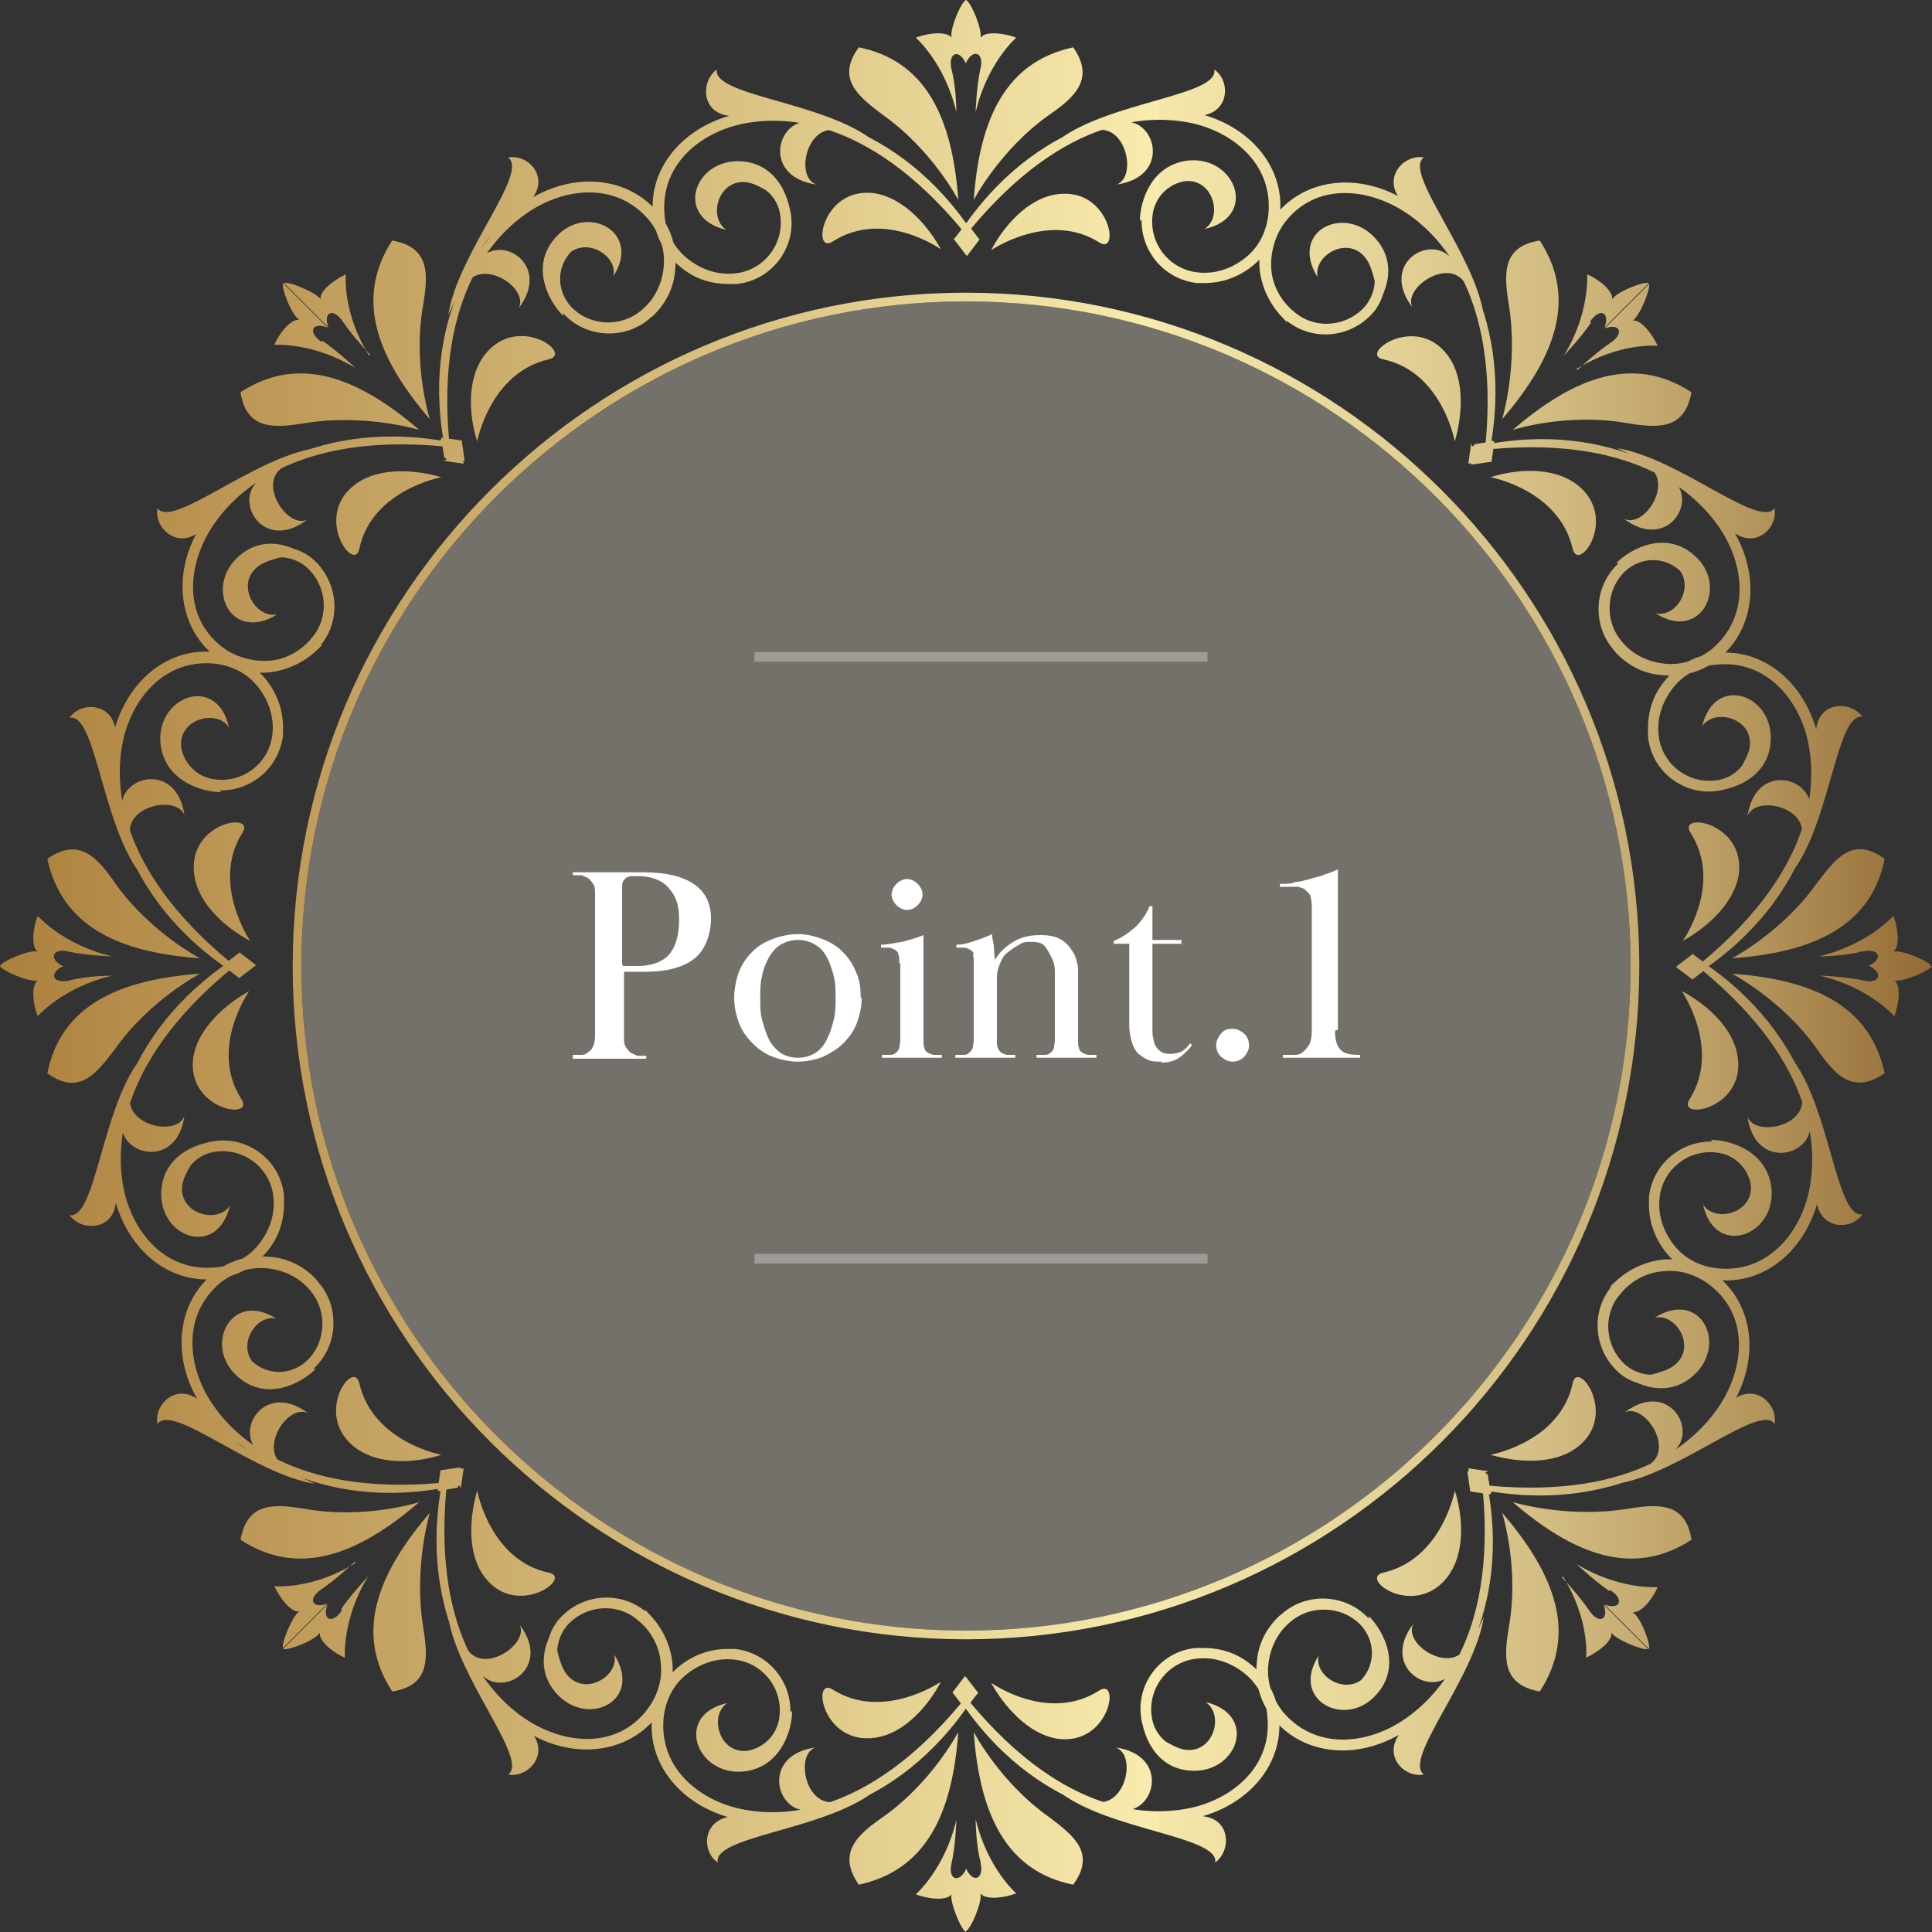
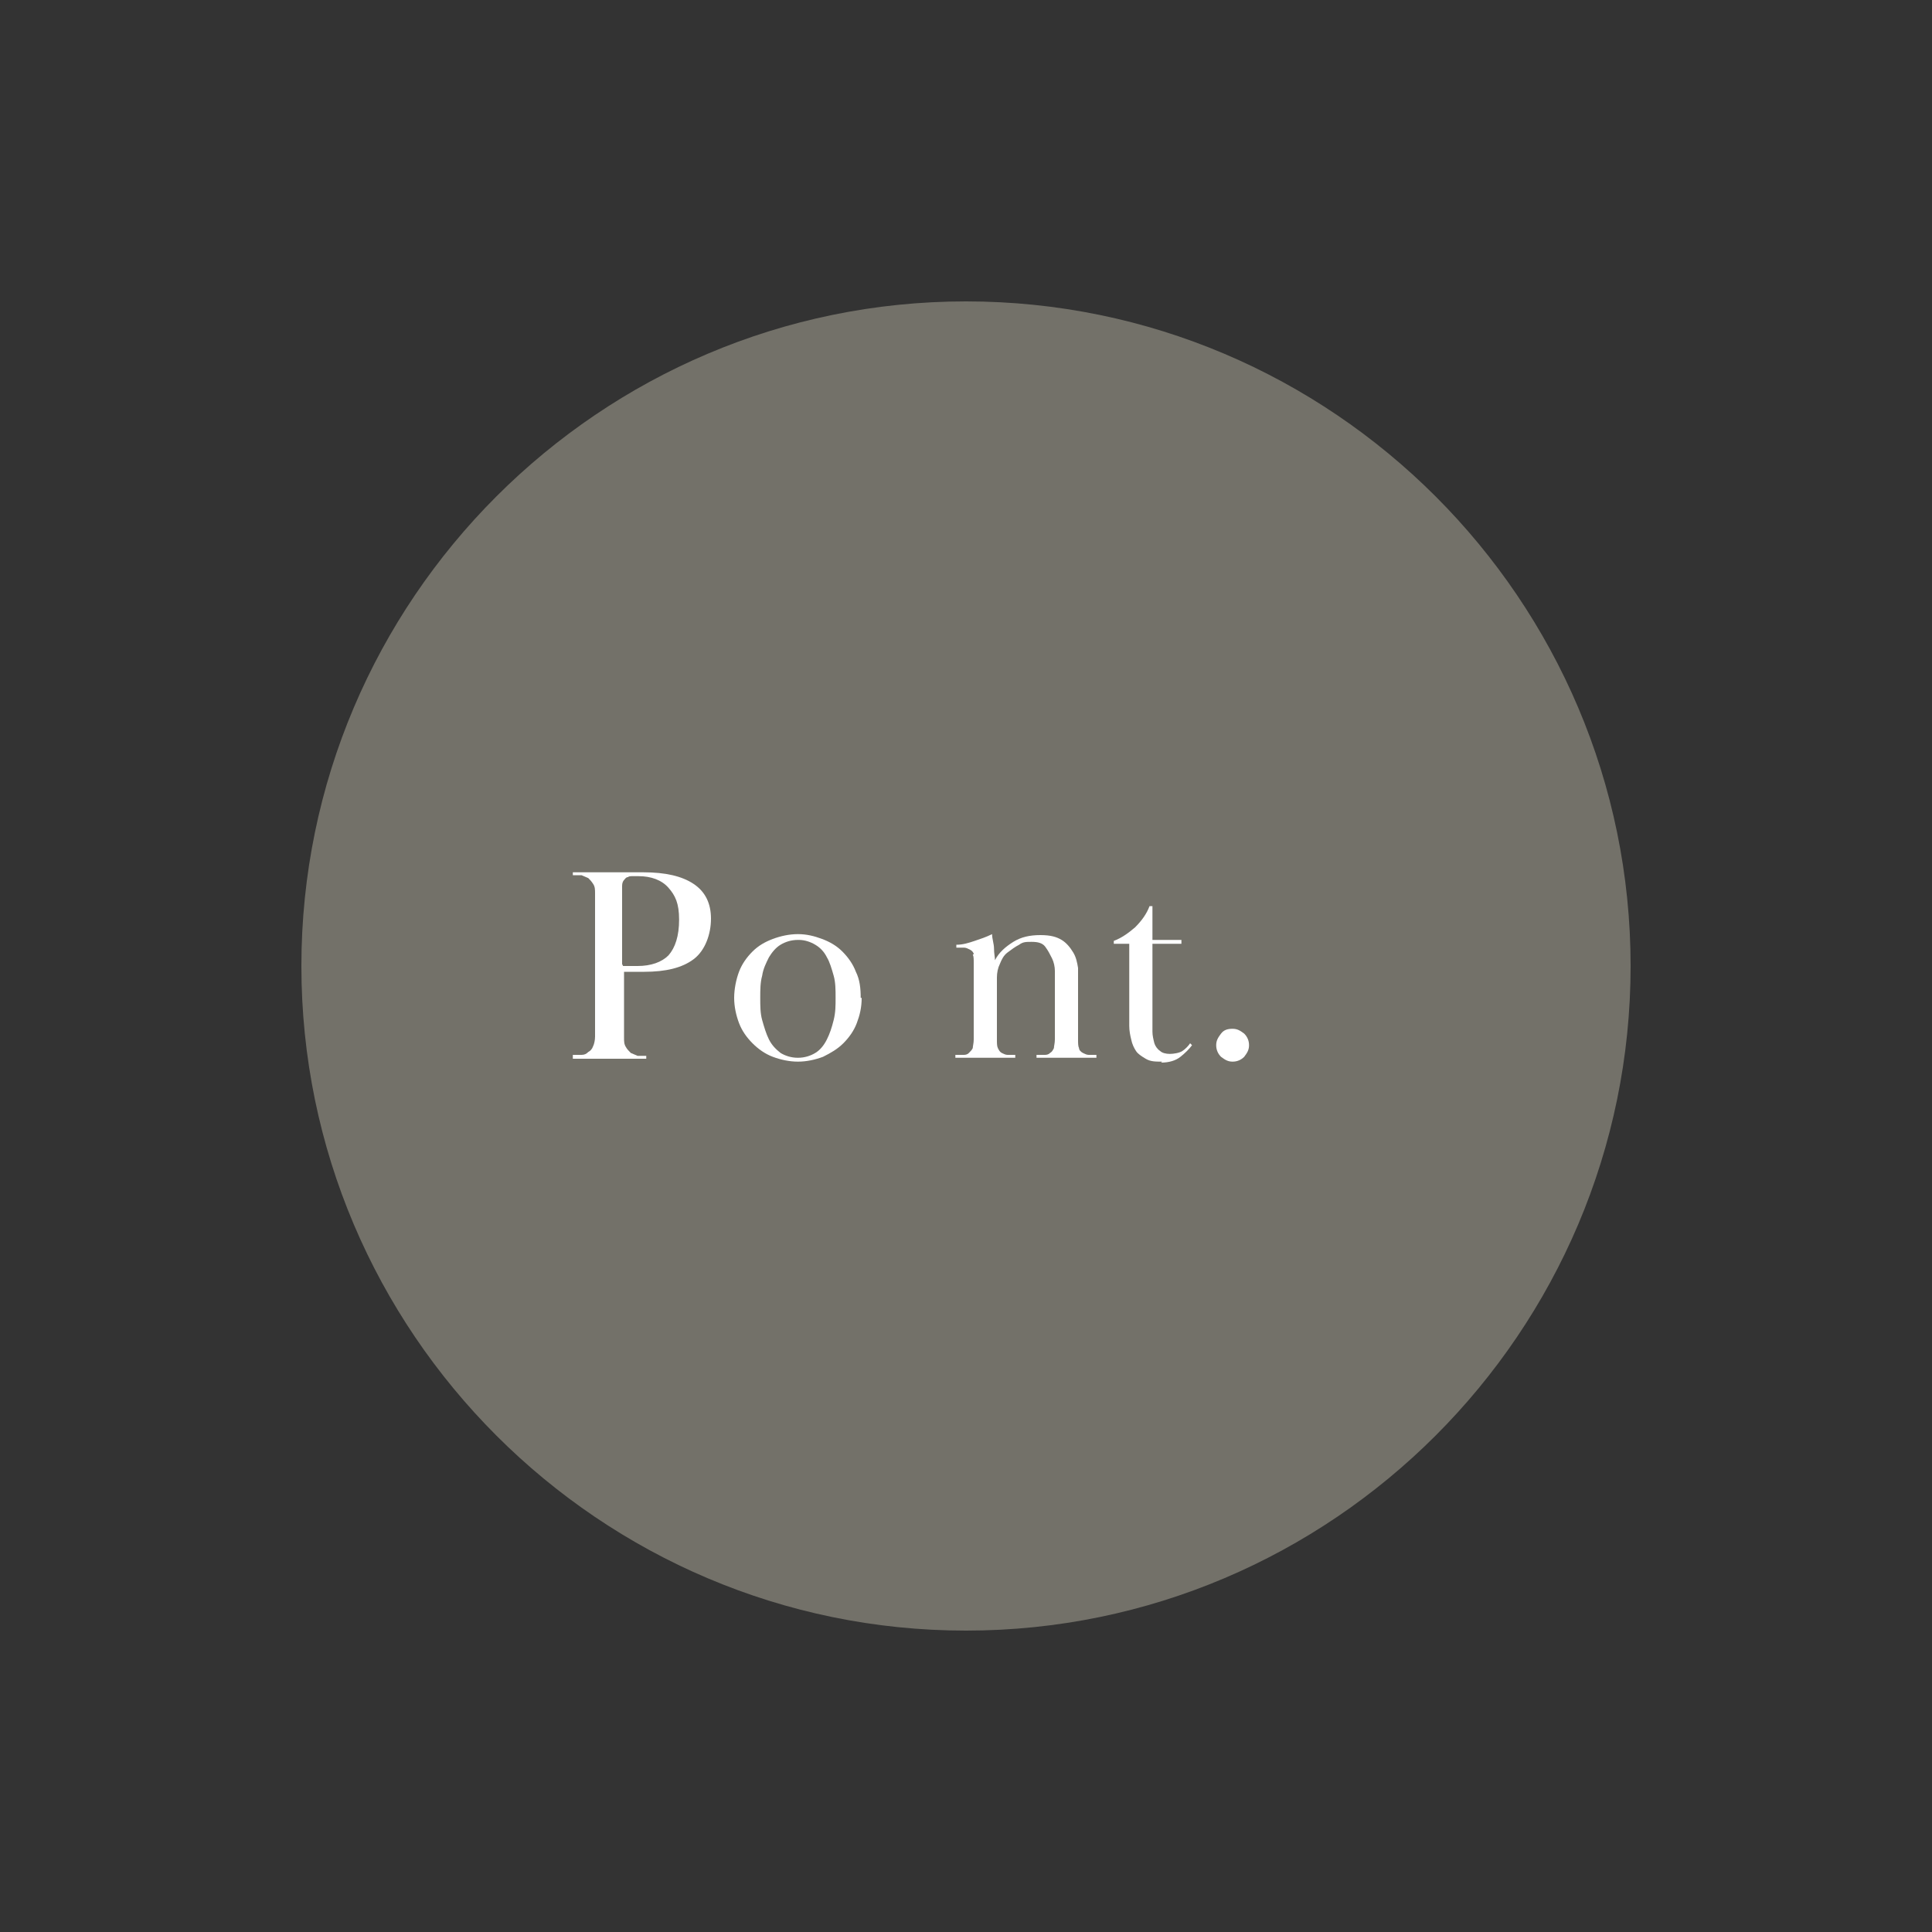
<svg xmlns="http://www.w3.org/2000/svg" version="1.1" viewBox="0 0 200 200">
  <rect x="0" y="0" width="200" height="200" fill="#333333" stroke="none" />
  <defs>
    <style>
      .cls-1 {
        fill: #fff;
      }

      .cls-2 {
        fill: none;
        stroke: #fff;
        stroke-miterlimit: 10;
      }

      .cls-3 {
        fill: url(#_名称未設定グラデーション);
      }

      .cls-4 {
        fill: #737169;
        isolation: isolate;
      }

      .cls-5 {
        opacity: .3;
      }
    </style>
    <linearGradient id="_名称未設定グラデーション" data-name="名称未設定グラデーション" x1="0" y1="978" x2="200" y2="978" gradientTransform="translate(0 -878)" gradientUnits="userSpaceOnUse">
      <stop offset="0" stop-color="#ac803d" />
      <stop offset=".1" stop-color="#ba9351" />
      <stop offset=".4" stop-color="#dcc585" />
      <stop offset=".6" stop-color="#f8ecae" />
      <stop offset=".6" stop-color="#f4e7a9" />
      <stop offset=".7" stop-color="#e7d79a" />
      <stop offset=".8" stop-color="#d3bd82" />
      <stop offset=".9" stop-color="#b7995f" />
      <stop offset="1" stop-color="#936b34" />
      <stop offset="1" stop-color="#916932" />
    </linearGradient>
  </defs>
  <g>
    <g id="_レイヤー_1">
      <path class="cls-4" d="M100,31.2c-37.9,0-68.8,30.9-68.8,68.8s30.9,68.8,68.8,68.8,68.8-30.9,68.8-68.8S137.9,31.2,100,31.2Z" />
-       <path class="cls-3" d="M100,169.7c-38.4,0-69.7-31.3-69.7-69.7S61.6,30.3,100,30.3s69.7,31.3,69.7,69.7-31.3,69.7-69.7,69.7h0ZM100,31.2c-37.9,0-68.8,30.9-68.8,68.8s30.9,68.8,68.8,68.8,68.8-30.9,68.8-68.8S137.9,31.2,100,31.2ZM99.2,20.7c-.6-8.4-3.3-14.4-10.3-15.8-2.4,3.3,0,5.1,2.5,7,5.1,3.6,7.8,8.8,7.8,8.8h0ZM97.4,25.8c-1.2-2.2-3.7-5.3-6.9-5.8-5.4-.7-6.5,6.4-4.3,5,5.3-3.4,11.2.8,11.2.8ZM83.7,12.6c-3.3-.2-4.8,5.7.8,6.5-2.3-.8-.9-6.7,2.5-5.5l-1.6-.9s-1.6,0-1.6,0ZM90.2,14.4c-5.2-3.9-16.4-4.5-16-7.2-1.8,1.3-1.6,5,2,4.8,3.6-.1,4.3-.8,6.7,0s4.4,1.2,4.4,1.2l1.5.7,1.3.5h0ZM81.9,23c0-2.2-1.3-6.1-5.2-6.3-4.8-.3-7,5.8-1.5,7.1-2-1.3-.8-5.5,2.3-4.9,1.3.3,3,1.6,3,1.6l.6,1.9.7.7h0ZM100,23.1c-8-11.2-19.3-12.4-23.8-11.3-5.5,1.3-9.1,5.6-8.6,10.5.2,2.1,1.2,4,2.8,5.3,1.4,1.2,3.1,1.8,5,1.8s.5,0,.8,0c3.5-.3,6.1-3.5,5.7-7-.3-2.9-2.8-5-5.7-4.7v1.1c2.4-.2,4.4,1.4,4.6,3.7.3,2.9-1.8,5.5-4.7,5.8-1.8.2-3.5-.4-4.9-1.5-1.4-1.1-2.3-2.8-2.4-4.5-.5-5.1,3.5-8.4,7.7-9.4,4.3-1,13.2-1,23.1,10.9l-.8,1,1.3,1.7,1.3-1.7-1.3-1.7s0,0,0,0ZM98.5,7.2c-.4-1.8.8-2.2,1.5-.6V0c-.5.2-1.7,3-1.5,3.9-.5-.7-2.4-.5-3.7,0,0,0,3,2.6,4.2,7.7,0,0,0-2.6-.5-4.4ZM108.6,11.9c2.6-1.8,4.8-3.7,2.5-7-7,1.5-9.7,7.4-10.3,15.8,0,0,2.7-5.2,7.8-8.8h0ZM113.8,25.1c2.2,1.4,1.1-5.7-4.3-5-3.2.4-5.7,3.5-6.9,5.8,0,0,6-4.1,11.2-.8ZM114.7,12.7l-1.6.9c3.4-1.2,4.7,4.7,2.5,5.5,5.6-.8,4.1-6.7.8-6.5h-1.6ZM111.1,13.9l1.5-.7s2-.6,4.4-1.2c2.4-.7,3.1,0,6.7,0,3.6.1,3.8-3.6,2-4.8.5,2.7-10.7,3.3-16,7.2l1.3-.5h0ZM118.8,22.3l.6-1.9s1.7-1.3,3-1.6c3.1-.6,4.3,3.6,2.3,4.9,5.5-1.2,3.3-7.4-1.5-7.1-3.9.3-5.2,4.1-5.2,6.3l.7-.7h0ZM98.7,24.7l1.3,1.7,1.3-1.7-.8-1c9.9-11.9,18.8-11.9,23.1-10.9,4.2,1,8.2,4.3,7.7,9.4-.2,1.8-1,3.4-2.4,4.5-1.4,1.1-3.1,1.7-4.9,1.5-2.9-.3-5-2.9-4.7-5.8.2-2.3,2.2-3.9,4.5-3.7v-1.1c-2.7-.3-5.3,1.8-5.6,4.7-.3,3.5,2.2,6.6,5.7,7,.3,0,.5,0,.8,0,1.8,0,3.5-.6,5-1.8,1.6-1.3,2.6-3.2,2.8-5.3.5-4.9-3.1-9.2-8.6-10.5-4.5-1.1-15.8.1-23.8,11.3l-1.3,1.7h0ZM101,11.6c1.2-5.1,4.2-7.7,4.2-7.7-1.3-.5-3.2-.7-3.7,0C101.7,3,100.5.2,100,0v6.5c.7-1.5,1.9-1.1,1.5.6s-.5,4.4-.5,4.4h0ZM43.4,44.5c-6.4-5.5-12.5-7.8-18.5-3.9.6,4,3.6,3.7,6.7,3.2,6.2-1,11.8.7,11.8.7ZM45.7,49.4c-2.4-.7-6.4-1.2-9,.8-4.3,3.3,0,9.2.5,6.6,1.3-6.1,8.5-7.4,8.5-7.4ZM26.7,49.8c-2.5,2.2.6,7.4,5.1,4-2.1,1-5.4-4.1-2.2-5.6l-1.8.5-1.2,1.1ZM32.6,46.4c-6.4,1-14.8,8.4-16.3,6.2-.4,2.2,2.4,4.6,4.8,2,2.5-2.6,2.5-3.6,4.7-4.8s4-2.2,4-2.2l1.5-.6,1.3-.6h0ZM32.8,58.4c-1.6-1.6-5.2-3.4-8.1-.8-3.6,3.2-.8,9,4,6-2.3.5-4.5-3.3-1.8-5.1,1.1-.7,3.2-1,3.2-1l1.8,1s1,0,1,0ZM45.6,45.6c-13.6-2.2-22.4,4.9-24.8,8.8-3,4.8-2.4,10.4,1.4,13.5,1.6,1.3,3.7,1.9,5.7,1.7,1.8-.2,3.5-1,4.8-2.2s.4-.4.5-.6c2.2-2.7,1.8-6.7-.9-9-2.2-1.8-5.5-1.5-7.3.7l.8.7c1.4-1.8,4-2,5.8-.6,2.2,1.8,2.6,5.2.7,7.4-1.1,1.4-2.8,2.3-4.5,2.4s-3.5-.4-4.9-1.5c-4-3.2-3.4-8.4-1.1-12.1,2.3-3.7,8.6-10,24-8.6l.2,1.2,2.1.3-.3-2.1-2.1-.3h0ZM33.3,35.4c-1.5-1-1-2.1.6-1.5l-4.6-4.6c-.2.5.9,3.4,1.7,3.8-.9-.1-2.1,1.4-2.6,2.6,0,0,4-.3,8.4,2.4,0,0-1.9-1.8-3.4-2.8ZM43.8,31.6c.5-3.1.8-6-3.2-6.7-3.9,6-1.6,12.1,3.9,18.5,0,0-1.8-5.6-.7-11.8ZM56.8,37.2c2.6-.6-3.2-4.8-6.6-.5-2,2.6-1.6,6.5-.8,9,0,0,1.3-7.1,7.4-8.5ZM48.6,27.9l-.5,1.8c1.5-3.2,6.7,0,5.6,2.2,3.4-4.5-1.8-7.7-4-5.1l-1.1,1.2ZM47,31.3l.6-1.5s1-1.9,2.2-4,2.2-2.2,4.8-4.7c2.6-2.5.2-5.2-2-4.8,2.2,1.6-5.2,9.9-6.2,16.3l.6-1.3h0ZM58.4,31.8l-1-1.8s.3-2.2,1-3.2c1.8-2.6,5.6-.5,5.1,1.8,3-4.7-2.9-7.6-6-4-2.6,2.9-.8,6.5.8,8.1,0,0,0-1,0-1ZM45.9,47.7l2.1.3-.3-2.1-1.2-.2c-1.4-15.4,4.9-21.7,8.6-24,3.7-2.3,8.8-2.8,12.1,1.1,1.1,1.4,1.7,3.1,1.5,4.9-.2,1.8-1,3.4-2.4,4.5-2.2,1.8-5.6,1.5-7.4-.7-1.4-1.8-1.2-4.3.6-5.8l-.7-.8c-2.2,1.8-2.5,5.1-.7,7.3,2.2,2.7,6.3,3.1,9,.9.2-.2.4-.3.6-.5,1.3-1.3,2.1-2.9,2.2-4.8.2-2.1-.4-4.1-1.7-5.7-3.1-3.8-8.7-4.4-13.5-1.4-3.9,2.5-11.1,11.3-8.8,24.8l.3,2.1h0ZM38.2,36.8c-2.8-4.5-2.4-8.4-2.4-8.4-1.3.6-2.8,1.8-2.6,2.6-.4-.7-3.3-1.9-3.8-1.7l4.6,4.6c-.6-1.6.5-2.1,1.5-.6s2.8,3.4,2.8,3.4ZM20.7,100.8c-8.4.6-14.4,3.3-15.8,10.3,3.3,2.4,5.1,0,7-2.5,3.6-5.1,8.8-7.8,8.8-7.8h0ZM25.8,102.6c-2.2,1.2-5.3,3.7-5.8,6.9-.7,5.4,6.4,6.5,5,4.3-3.4-5.3.8-11.2.8-11.2ZM12.6,116.3c-.2,3.3,5.7,4.8,6.5-.8-.8,2.3-6.7.9-5.5-2.5l-.9,1.6s0,1.6,0,1.6ZM14.4,109.8c-3.9,5.2-4.5,16.4-7.2,16,1.3,1.8,5,1.6,4.8-2-.1-3.6-.8-4.3,0-6.7s1.2-4.4,1.2-4.4l.7-1.5.5-1.3h0ZM23,118.1c-2.2,0-6.1,1.3-6.3,5.2-.3,4.8,5.8,7,7.1,1.5-1.3,2-5.5.8-4.9-2.3.3-1.3,1.6-3,1.6-3l1.9-.6s.7-.7.7-.7ZM23.1,100c-11.2,8-12.4,19.3-11.3,23.8,1.3,5.5,5.6,9.1,10.5,8.6,2.1-.2,4-1.2,5.3-2.8,1.2-1.4,1.8-3.1,1.8-5s0-.5,0-.8c-.3-3.5-3.5-6.1-7-5.7-2.9.3-5,2.8-4.7,5.7h1.1c-.2-2.4,1.4-4.4,3.7-4.6,2.9-.3,5.5,1.8,5.8,4.7.2,1.8-.4,3.5-1.5,4.9-1.1,1.4-2.8,2.3-4.5,2.4-5.1.5-8.4-3.5-9.4-7.7-1-4.3-1-13.2,10.9-23.1l1,.8,1.7-1.3-1.7-1.3-1.7,1.3h0ZM7.2,101.5c-1.8.4-2.2-.8-.6-1.5H0c.2.5,3,1.7,3.9,1.5-.7.5-.5,2.4,0,3.7,0,0,2.6-3,7.7-4.2,0,0-2.6,0-4.4.5ZM11.9,91.4c-1.8-2.6-3.7-4.8-7-2.5,1.5,7,7.4,9.7,15.8,10.3,0,0-5.2-2.7-8.8-7.8h0ZM25.1,86.2c1.4-2.2-5.7-1.1-5,4.3.4,3.2,3.5,5.7,5.8,6.9,0,0-4.1-6-.8-11.2ZM12.7,85.3l.9,1.6c-1.2-3.4,4.7-4.7,5.5-2.5-.8-5.6-6.7-4.1-6.5-.8v1.6ZM13.9,88.9l-.7-1.5s-.6-2-1.2-4.4c-.7-2.4,0-3.1,0-6.7.1-3.6-3.6-3.8-4.8-2,2.7-.5,3.3,10.7,7.2,16l-.5-1.3h0ZM22.3,81.2l-1.9-.6s-1.3-1.7-1.6-3c-.6-3.1,3.6-4.3,4.9-2.3-1.2-5.5-7.4-3.3-7.1,1.5.3,3.9,4.1,5.2,6.3,5.2l-.7-.7h0ZM24.7,101.3l1.7-1.3-1.7-1.3-1,.8c-11.9-9.9-11.9-18.8-10.9-23.1,1-4.2,4.3-8.2,9.4-7.7,1.8.2,3.4,1,4.5,2.4,1.1,1.4,1.7,3.1,1.5,4.9-.3,2.9-2.9,5-5.8,4.7-2.3-.2-3.9-2.2-3.7-4.5h-1.1c-.3,2.7,1.8,5.3,4.7,5.6,3.5.3,6.6-2.2,7-5.7,0-.3,0-.5,0-.8,0-1.8-.6-3.5-1.8-5-1.3-1.6-3.2-2.6-5.3-2.8-4.9-.5-9.2,3.1-10.5,8.6-1.1,4.5.1,15.8,11.3,23.8l1.7,1.3h0ZM11.6,99c-5.1-1.2-7.7-4.2-7.7-4.2-.5,1.3-.7,3.2,0,3.7C3,98.3.2,99.5,0,100h6.5c-1.5-.7-1.1-1.9.6-1.5s4.4.5,4.4.5c0,0,0,0,0,0ZM44.5,156.6c-5.5,6.4-7.8,12.5-3.9,18.5,4-.6,3.7-3.6,3.2-6.7-1-6.2.7-11.8.7-11.8ZM49.4,154.3c-.7,2.4-1.2,6.4.8,9,3.3,4.3,9.2,0,6.6-.5-6.1-1.3-7.4-8.5-7.4-8.5ZM49.8,173.3c2.2,2.5,7.4-.6,4-5.1,1,2.1-4.1,5.4-5.6,2.2l.5,1.8,1.1,1.2ZM46.4,167.4c1,6.4,8.4,14.8,6.2,16.3,2.2.4,4.6-2.4,2-4.8-2.6-2.5-3.6-2.5-4.8-4.7s-2.2-4-2.2-4l-.6-1.5-.6-1.3h0ZM58.4,167.2c-1.6,1.6-3.4,5.2-.8,8.1,3.2,3.6,9,.8,6-4,.5,2.3-3.3,4.5-5.1,1.8-.7-1.1-1-3.2-1-3.2l1-1.8v-1h0ZM45.6,154.4c-2.2,13.6,4.9,22.4,8.8,24.8,4.8,3,10.4,2.4,13.5-1.4,1.3-1.6,1.9-3.7,1.7-5.7-.2-1.8-1-3.5-2.2-4.8s-.4-.4-.6-.5c-2.7-2.2-6.7-1.8-9,.9-1.8,2.2-1.5,5.5.7,7.3l.7-.8c-1.8-1.4-2-4-.6-5.8,1.8-2.2,5.2-2.6,7.4-.7,1.4,1.1,2.3,2.8,2.4,4.5.2,1.8-.4,3.5-1.5,4.9-3.2,4-8.4,3.4-12.1,1.1-3.7-2.3-10-8.6-8.6-24l1.2-.2.3-2.1-2.1.3-.3,2.1h0ZM35.4,166.7c-1,1.5-2.1,1-1.5-.6l-4.6,4.6c.5.2,3.4-.9,3.8-1.7-.1.9,1.4,2.1,2.6,2.6,0,0-.3-4,2.4-8.4,0,0-1.8,1.9-2.8,3.4ZM31.6,156.2c-3.1-.5-6-.8-6.7,3.2,6,3.9,12.1,1.6,18.5-3.9,0,0-5.6,1.8-11.8.7ZM37.2,143.2c-.6-2.6-4.8,3.2-.5,6.6,2.6,2,6.5,1.6,9,.8,0,0-7.1-1.3-8.5-7.4ZM27.9,151.4l1.8.5c-3.2-1.5,0-6.7,2.2-5.6-4.5-3.4-7.7,1.8-5.1,4l1.2,1.1ZM31.3,153l-1.5-.6s-1.9-1-4-2.2-2.2-2.2-4.7-4.8c-2.5-2.6-5.2-.2-4.8,2,1.6-2.2,9.9,5.2,16.3,6.2l-1.3-.6h0ZM31.8,141.6l-1.8,1s-2.2-.3-3.2-1c-2.6-1.8-.5-5.6,1.8-5.1-4.7-3-7.6,2.9-4,6,2.9,2.6,6.5.8,8.1-.8h-1ZM47.7,154.1l.3-2.1-2.1.3-.2,1.2c-15.4,1.4-21.7-4.9-24-8.6-2.3-3.7-2.8-8.8,1.1-12.1,1.4-1.1,3.1-1.7,4.9-1.5,1.8.2,3.4,1,4.5,2.4,1.8,2.2,1.5,5.6-.7,7.4-1.8,1.4-4.3,1.2-5.8-.6l-.8.7c1.8,2.2,5.1,2.5,7.3.7,2.7-2.2,3.1-6.3.9-9-.2-.2-.3-.4-.5-.6-1.3-1.3-2.9-2.1-4.8-2.2-2.1-.2-4.1.4-5.7,1.7-3.8,3.1-4.4,8.7-1.4,13.5,2.5,3.9,11.3,11.1,24.8,8.8l2.1-.3h0ZM36.8,161.8c-4.5,2.8-8.4,2.4-8.4,2.4.6,1.3,1.8,2.8,2.6,2.6-.7.4-1.9,3.3-1.7,3.8l4.6-4.6c-1.6.6-2.1-.5-.6-1.5s3.4-2.8,3.4-2.8ZM100.8,179.3c.6,8.4,3.3,14.4,10.3,15.8,2.4-3.3,0-5.1-2.5-7-5.1-3.6-7.8-8.8-7.8-8.8h0ZM102.6,174.2c1.2,2.2,3.7,5.3,6.9,5.8,5.4.7,6.5-6.4,4.3-5-5.3,3.4-11.2-.8-11.2-.8ZM116.3,187.4c3.3.2,4.8-5.7-.8-6.5,2.3.8.9,6.7-2.5,5.5l1.6.9h1.6q0,0,0,0ZM109.8,185.6c5.2,3.9,16.4,4.5,16,7.2,1.8-1.3,1.6-5-2-4.8-3.6.1-4.3.8-6.7,0s-4.4-1.2-4.4-1.2l-1.5-.7-1.3-.5h0ZM118.1,177c0,2.2,1.3,6.1,5.2,6.3,4.8.3,7-5.8,1.5-7.1,2,1.3.8,5.5-2.3,4.9-1.3-.3-3-1.6-3-1.6l-.6-1.9-.7-.7h0ZM100,176.9c8,11.2,19.3,12.4,23.8,11.3,5.5-1.3,9.1-5.6,8.6-10.5-.2-2.1-1.2-4-2.8-5.3-1.4-1.2-3.1-1.8-5-1.8s-.5,0-.8,0c-3.5.3-6.1,3.5-5.7,7,.3,2.9,2.8,5,5.7,4.7v-1.1c-2.4.2-4.4-1.4-4.6-3.7-.3-2.9,1.8-5.5,4.7-5.8,1.8-.2,3.5.4,4.9,1.5,1.4,1.1,2.3,2.8,2.4,4.5.5,5.1-3.5,8.4-7.7,9.4-4.3,1-13.2,1-23.1-10.9l.8-1-1.3-1.7-1.3,1.7,1.3,1.7h0ZM101.5,192.8c.4,1.8-.8,2.2-1.5.6v6.5c.5-.2,1.7-3,1.5-3.9.5.7,2.4.5,3.7,0,0,0-3-2.6-4.2-7.7,0,0,0,2.6.5,4.4h0ZM91.4,188.1c-2.6,1.8-4.8,3.7-2.5,7,7-1.5,9.7-7.4,10.3-15.8,0,0-2.7,5.2-7.8,8.8h0ZM86.2,174.9c-2.2-1.4-1.1,5.7,4.3,5,3.2-.4,5.7-3.5,6.9-5.8,0,0-6,4.1-11.2.8ZM85.3,187.3l1.6-.9c-3.4,1.2-4.7-4.7-2.5-5.5-5.6.8-4.1,6.7-.8,6.5h1.6ZM88.9,186.1l-1.5.7s-2,.6-4.4,1.2c-2.4.7-3.1,0-6.7,0s-3.8,3.6-2,4.8c-.5-2.7,10.7-3.3,16-7.2l-1.3.5h0ZM81.2,177.7l-.6,1.9s-1.7,1.3-3,1.6c-3.1.6-4.3-3.6-2.3-4.9-5.5,1.2-3.3,7.4,1.5,7.1,3.9-.3,5.2-4.1,5.2-6.3l-.7.7h0ZM101.3,175.3l-1.3-1.7-1.3,1.7.8,1c-9.9,11.9-18.8,11.9-23.1,10.9-4.2-1-8.2-4.3-7.7-9.4.2-1.8,1-3.4,2.4-4.5,1.4-1.1,3.1-1.7,4.9-1.5,2.9.3,5,2.9,4.7,5.8-.2,2.3-2.2,3.9-4.5,3.7v1.1c2.7.3,5.3-1.8,5.6-4.7.3-3.5-2.2-6.6-5.7-7-.3,0-.5,0-.8,0-1.8,0-3.5.6-5,1.8-1.6,1.3-2.6,3.2-2.8,5.3-.5,4.9,3.1,9.2,8.6,10.5,4.5,1.1,15.8-.1,23.8-11.3l1.3-1.7h0ZM99,188.4c-1.2,5.1-4.2,7.7-4.2,7.7,1.3.5,3.2.7,3.7,0-.2.8,1,3.7,1.5,3.9v-6.5c-.7,1.5-1.9,1.1-1.5-.6s.5-4.4.5-4.4h0ZM156.6,155.5c6.4,5.5,12.5,7.8,18.5,3.9-.6-4-3.6-3.7-6.7-3.2-6.2,1-11.8-.7-11.8-.7ZM154.3,150.6c2.4.7,6.4,1.2,9-.8,4.3-3.3,0-9.2-.5-6.6-1.3,6.1-8.5,7.4-8.5,7.4ZM173.3,150.2c2.5-2.2-.6-7.4-5.1-4,2.1-1,5.4,4.1,2.2,5.6l1.8-.5,1.2-1.1ZM167.4,153.6c6.4-1,14.8-8.4,16.3-6.2.4-2.2-2.4-4.6-4.8-2-2.5,2.6-2.5,3.6-4.7,4.8s-4,2.2-4,2.2l-1.5.6-1.3.6h0ZM167.2,141.6c1.6,1.6,5.2,3.4,8.1.8,3.6-3.2.8-9-4-6,2.3-.5,4.5,3.3,1.8,5.1-1.1.7-3.2,1-3.2,1l-1.8-1h-1s0,0,0,0ZM154.4,154.4c13.6,2.2,22.4-4.9,24.8-8.8,3-4.8,2.4-10.4-1.4-13.5-1.6-1.3-3.7-1.9-5.7-1.7-1.8.2-3.5,1-4.8,2.2s-.4.4-.5.6c-2.2,2.7-1.8,6.7.9,9,2.2,1.8,5.5,1.5,7.3-.7l-.8-.7c-1.4,1.8-4,2-5.8.6-2.2-1.8-2.6-5.2-.7-7.4,1.1-1.4,2.8-2.3,4.5-2.4,1.8-.2,3.5.4,4.9,1.5,4,3.2,3.4,8.4,1.1,12.1-2.3,3.7-8.6,10-24,8.6l-.2-1.2-2.1-.3.3,2.1,2.1.3h0ZM166.7,164.6c1.5,1,1,2.1-.6,1.5l4.6,4.6c.2-.5-.9-3.4-1.7-3.8.9.1,2.1-1.4,2.6-2.6,0,0-4,.3-8.4-2.4,0,0,1.9,1.8,3.4,2.8ZM156.2,168.4c-.5,3.1-.8,6,3.2,6.7,3.9-6,1.6-12.1-3.9-18.5,0,0,1.8,5.6.7,11.8ZM143.2,162.8c-2.6.6,3.2,4.8,6.6.5,2-2.6,1.6-6.5.8-9,0,0-1.3,7.1-7.4,8.5ZM151.4,172.1l.5-1.8c-1.5,3.2-6.7,0-5.6-2.2-3.4,4.5,1.8,7.7,4,5.1l1.1-1.2ZM153,168.7l-.6,1.5s-1,1.9-2.2,4-2.2,2.2-4.8,4.7-.2,5.2,2,4.8c-2.2-1.6,5.2-9.9,6.2-16.3l-.6,1.3h0ZM141.6,168.2l1,1.8s-.3,2.2-1,3.2c-1.8,2.6-5.6.5-5.1-1.8-3,4.7,2.9,7.6,6,4,2.6-2.9.8-6.5-.8-8.1v1h0ZM154.1,152.3l-2.1-.3.3,2.1,1.2.2c1.4,15.4-4.9,21.7-8.6,24-3.7,2.3-8.8,2.8-12.1-1.1-1.1-1.4-1.7-3.1-1.5-4.9.2-1.8,1-3.4,2.4-4.5,2.2-1.8,5.6-1.5,7.4.7,1.4,1.8,1.2,4.3-.6,5.8l.7.8c2.2-1.8,2.5-5.1.7-7.3-2.2-2.7-6.3-3.1-9-.9-.2.2-.4.3-.6.5-1.3,1.3-2.1,2.9-2.2,4.8-.2,2.1.4,4.1,1.7,5.7,3.1,3.8,8.7,4.4,13.5,1.4,3.9-2.4,11.1-11.3,8.8-24.8l-.3-2.1h0ZM161.8,163.2c2.8,4.5,2.4,8.4,2.4,8.4,1.3-.6,2.8-1.8,2.6-2.6.4.7,3.3,1.9,3.8,1.7l-4.6-4.6c.6,1.6-.5,2.1-1.5.6s-2.8-3.4-2.8-3.4ZM179.3,99.2c8.4-.6,14.4-3.3,15.8-10.3-3.3-2.4-5.1,0-7,2.5-3.6,5.1-8.8,7.8-8.8,7.8h0ZM174.2,97.4c2.2-1.2,5.3-3.7,5.8-6.9.7-5.4-6.4-6.5-5-4.3,3.4,5.3-.8,11.2-.8,11.2ZM187.4,83.7c.2-3.3-5.7-4.8-6.5.8.8-2.3,6.7-.9,5.5,2.5l.9-1.6v-1.6h0ZM185.6,90.2c3.9-5.2,4.5-16.4,7.2-16-1.3-1.8-5-1.6-4.8,2,.1,3.6.8,4.3,0,6.7s-1.2,4.4-1.2,4.4l-.7,1.5-.5,1.3h0ZM177,81.9c2.2,0,6.1-1.3,6.3-5.2.3-4.8-5.8-7-7.1-1.5,1.3-2,5.5-.8,4.9,2.3-.3,1.3-1.6,3-1.6,3l-1.9.6-.7.7h0ZM176.9,100c11.2-8,12.4-19.3,11.3-23.8-1.3-5.5-5.6-9.1-10.5-8.6-2.1.2-4,1.2-5.3,2.8-1.2,1.4-1.8,3.1-1.8,5s0,.5,0,.8c.3,3.5,3.5,6.1,7,5.7,2.9-.3,5-2.8,4.7-5.7h-1.1c.2,2.4-1.4,4.4-3.7,4.6-2.9.3-5.5-1.8-5.8-4.7-.2-1.8.4-3.5,1.5-4.9,1.1-1.4,2.8-2.3,4.5-2.4,5.1-.5,8.4,3.5,9.4,7.7,1,4.3,1,13.2-10.9,23.1l-1-.8-1.7,1.3,1.7,1.3,1.7-1.3h0ZM192.8,98.5c1.8-.4,2.2.8.6,1.5h6.5c-.2-.5-3-1.7-3.9-1.5.7-.5.5-2.4,0-3.7,0,0-2.6,3-7.7,4.2,0,0,2.6,0,4.4-.5,0,0,0,0,0,0ZM188.1,108.6c1.8,2.6,3.7,4.8,7,2.5-1.5-7-7.4-9.7-15.8-10.3,0,0,5.2,2.7,8.8,7.8h0ZM174.9,113.8c-1.4,2.2,5.7,1.1,5-4.3-.4-3.2-3.5-5.7-5.8-6.9,0,0,4.1,6,.8,11.2ZM187.3,114.7l-.9-1.6c1.2,3.4-4.7,4.7-5.5,2.5.8,5.6,6.7,4.1,6.5.8v-1.6h0ZM186.1,111.1l.7,1.5s.6,2,1.2,4.4c.7,2.4,0,3.1,0,6.7s3.6,3.8,4.8,2c-2.7.5-3.3-10.7-7.2-16l.5,1.3h0ZM177.7,118.8l1.9.6s1.3,1.7,1.6,3c.6,3.1-3.6,4.3-4.9,2.3,1.2,5.5,7.4,3.3,7.1-1.5-.3-3.9-4.1-5.2-6.3-5.2l.7.7ZM175.3,98.7l-1.7,1.3,1.7,1.3,1-.8c11.9,9.9,11.9,18.8,10.9,23.1-1,4.2-4.3,8.2-9.4,7.7-1.8-.2-3.4-1-4.5-2.4-1.1-1.4-1.7-3.1-1.5-4.9.3-2.9,2.9-5,5.8-4.7,2.3.2,3.9,2.2,3.7,4.5h1.1c.3-2.7-1.8-5.3-4.7-5.6-3.5-.3-6.6,2.2-7,5.7,0,.3,0,.5,0,.8,0,1.8.6,3.5,1.8,5,1.3,1.6,3.2,2.6,5.3,2.8,4.9.5,9.2-3.1,10.5-8.6,1.1-4.5-.1-15.8-11.3-23.8l-1.7-1.3h0ZM188.4,101c5.1,1.2,7.7,4.2,7.7,4.2.5-1.3.7-3.2,0-3.7.8.2,3.7-1,3.9-1.5h-6.5c1.5.7,1.1,1.9-.6,1.5s-4.4-.5-4.4-.5c0,0,0,0,0,0ZM155.5,43.4c5.5-6.4,7.8-12.5,3.9-18.5-4,.6-3.7,3.6-3.2,6.7,1,6.2-.7,11.8-.7,11.8ZM150.6,45.7c.7-2.4,1.2-6.4-.8-9-3.3-4.3-9.2,0-6.6.5,6.1,1.3,7.4,8.5,7.4,8.5ZM150.2,26.7c-2.2-2.5-7.4.6-4,5.1-1-2.1,4.1-5.4,5.6-2.2l-.5-1.8-1.1-1.2ZM153.6,32.6c-1-6.4-8.4-14.8-6.2-16.3-2.2-.4-4.6,2.4-2,4.8,2.6,2.5,3.6,2.5,4.8,4.7s2.2,4,2.2,4l.6,1.5.6,1.3h0ZM141.6,32.8c1.6-1.6,3.4-5.2.8-8.1-3.2-3.6-9-.8-6,4-.5-2.3,3.3-4.5,5.1-1.8.7,1.1,1,3.2,1,3.2l-1,1.8v1ZM154.4,45.6c2.2-13.6-4.9-22.4-8.8-24.8-4.8-3-10.4-2.4-13.5,1.4-1.3,1.6-1.9,3.7-1.7,5.7.2,1.8,1,3.5,2.2,4.8s.4.4.6.5c2.7,2.2,6.7,1.8,9-.9,1.8-2.2,1.5-5.5-.7-7.3l-.7.8c1.8,1.4,2,4,.6,5.8-1.8,2.2-5.2,2.6-7.4.7-1.4-1.1-2.3-2.8-2.4-4.5s.4-3.5,1.5-4.9c3.2-4,8.4-3.4,12.1-1.1,3.7,2.3,10,8.6,8.6,24l-1.2.2-.3,2.1,2.1-.3.3-2.1h0ZM164.6,33.3c1-1.5,2.1-1,1.5.6l4.6-4.6c-.5-.2-3.4.9-3.8,1.7.1-.9-1.4-2.1-2.6-2.6,0,0,.3,4-2.4,8.4,0,0,1.8-1.9,2.8-3.4ZM168.4,43.8c3.1.5,6,.8,6.7-3.2-6-3.9-12.1-1.6-18.5,3.9,0,0,5.6-1.8,11.8-.7ZM162.8,56.8c.6,2.6,4.8-3.2.5-6.6-2.6-2-6.5-1.6-9-.8,0,0,7.1,1.3,8.5,7.4ZM172.1,48.6l-1.8-.5c3.2,1.5,0,6.7-2.2,5.6,4.5,3.4,7.7-1.8,5.1-4l-1.2-1.1ZM168.7,47l1.5.6s1.9,1,4,2.2,2.2,2.2,4.7,4.8,5.2.2,4.8-2c-1.6,2.2-9.9-5.2-16.3-6.2l1.3.6h0ZM168.2,58.4l1.8-1s2.2.3,3.2,1c2.6,1.8.5,5.6-1.8,5.1,4.7,3,7.6-2.9,4-6-2.9-2.6-6.5-.8-8.1.8h1s0,0,0,0ZM152.3,45.9l-.3,2.1,2.1-.3.2-1.2c15.4-1.4,21.7,4.9,24,8.6,2.3,3.7,2.8,8.8-1.1,12.1-1.4,1.1-3.1,1.7-4.9,1.5-1.8-.2-3.4-1-4.5-2.4-1.8-2.2-1.5-5.6.7-7.4,1.8-1.4,4.3-1.2,5.8.6l.8-.7c-1.8-2.2-5.1-2.5-7.3-.7-2.7,2.2-3.1,6.3-.9,9,.2.2.3.4.5.6,1.3,1.3,2.9,2.1,4.8,2.2,2.1.2,4.1-.4,5.7-1.7,3.8-3.1,4.4-8.7,1.4-13.5-2.4-3.9-11.3-11.1-24.8-8.8l-2.1.3h0ZM163.2,38.2c4.5-2.8,8.4-2.4,8.4-2.4-.6-1.3-1.8-2.8-2.6-2.6.7-.4,1.9-3.3,1.7-3.8l-4.6,4.6c1.6-.6,2.1.5.6,1.5s-3.4,2.8-3.4,2.8Z" />
      <g class="cls-5">
-         <line class="cls-2" x1="78.1" y1="68" x2="125" y2="68" />
-         <line class="cls-2" x1="78.1" y1="130.3" x2="125" y2="130.3" />
-       </g>
+         </g>
      <g>
        <path class="cls-1" d="M59.3,109.2c.3,0,.6,0,.9,0,.3,0,.5-.1.7-.3.2-.1.4-.3.5-.6.1-.2.2-.6.2-1v-14.8c0-.4,0-.7-.2-1s-.3-.4-.5-.6c-.2-.1-.5-.2-.7-.3-.3,0-.6,0-.9,0v-.3c.6,0,1,0,1.4,0,.4,0,.7,0,1,0s.5,0,.7,0c.2,0,.4,0,.7,0,.5,0,1,0,1.6,0,.6,0,1.3,0,1.9,0,2.3,0,4,.4,5.2,1.2,1.2.8,1.8,2,1.8,3.6s-.6,3.3-1.8,4.2c-1.2.9-2.9,1.3-5.1,1.3s-.7,0-1.1,0c-.4,0-.7,0-1,0v6.8c0,.4,0,.7.2,1,.1.2.3.4.5.6.2.1.5.2.7.3.3,0,.6,0,.9,0v.3c-.6,0-1,0-1.4,0-.3,0-.6,0-.9,0s-.5,0-.7,0c-.2,0-.5,0-.8,0s-.6,0-.8,0c-.2,0-.4,0-.7,0s-.5,0-.9,0c-.3,0-.8,0-1.4,0v-.3h0,0ZM64.5,100c.3,0,.5,0,.8,0s.5,0,.7,0c1.4,0,2.5-.4,3.2-1.1.7-.8,1.1-2,1.1-3.7s-.4-2.5-1.1-3.3c-.7-.8-1.8-1.2-3.1-1.2s-.4,0-.6,0c-.2,0-.4,0-.5.1-.2,0-.3.2-.4.3-.1.1-.2.3-.2.6v8.1h0Z" />
        <path class="cls-1" d="M89.2,103.3c0,1-.2,1.8-.5,2.6-.3.8-.8,1.5-1.4,2.1s-1.3,1-2.1,1.4c-.8.3-1.7.5-2.6.5s-1.8-.2-2.6-.5-1.5-.8-2.1-1.4c-.6-.6-1.1-1.3-1.4-2.1s-.5-1.7-.5-2.6.2-1.9.5-2.7c.3-.8.8-1.5,1.4-2.1.6-.6,1.3-1,2.1-1.3.8-.3,1.7-.5,2.6-.5s1.7.2,2.5.5c.8.3,1.5.7,2.1,1.3.6.6,1.1,1.3,1.4,2.1.4.8.5,1.7.5,2.7h0ZM82.6,97.3c-.7,0-1.3.2-1.8.5-.5.3-.9.8-1.2,1.3-.3.6-.6,1.2-.7,1.9-.2.7-.2,1.5-.2,2.3s0,1.6.2,2.3.4,1.4.7,2,.7,1,1.2,1.4c.5.3,1.1.5,1.8.5s1.3-.2,1.8-.5c.5-.3.9-.8,1.2-1.4s.5-1.2.7-2,.2-1.5.2-2.3,0-1.6-.2-2.3-.4-1.4-.7-1.9c-.3-.6-.7-1-1.2-1.3-.5-.3-1.1-.5-1.7-.5Z" />
-         <path class="cls-1" d="M93.1,99.7c0-.4,0-.7-.1-.9,0-.2-.2-.4-.4-.5-.2-.1-.4-.2-.6-.2s-.5,0-.8,0v-.3c.7,0,1.4-.2,2.2-.3.7-.2,1.5-.4,2.2-.7v10.8c0,.4,0,.7.1.9,0,.2.2.4.4.5.2.1.4.2.6.2.2,0,.5,0,.8,0v.3c-.5,0-.8,0-1.1,0-.3,0-.5,0-.7,0-.2,0-.4,0-.6,0-.2,0-.4,0-.7,0s-.5,0-.7,0c-.2,0-.4,0-.6,0-.2,0-.5,0-.7,0-.3,0-.7,0-1.1,0v-.3c.3,0,.5,0,.8,0,.2,0,.4,0,.6-.2.2-.1.3-.3.4-.5,0-.2.1-.5.1-.9v-7.9h0ZM93.9,91c.4,0,.8.2,1.1.5s.5.7.5,1.1-.2.8-.5,1.1-.7.5-1.1.5-.8-.2-1.1-.5c-.3-.3-.5-.7-.5-1.1s.2-.8.5-1.1.7-.5,1.1-.5Z" />
        <path class="cls-1" d="M100.8,98.8c0-.2-.2-.4-.4-.5s-.4-.2-.6-.2c-.2,0-.5,0-.8,0v-.3c.7,0,1.3-.2,1.9-.4.6-.2,1.2-.4,1.8-.7,0,.5.2,1,.2,1.5,0,.5.1.9.1,1.2.4-.8,1.1-1.4,1.9-1.9s1.7-.7,2.8-.7,1.7.2,2.2.5c.5.3.9.8,1.2,1.3.3.5.4,1,.5,1.6,0,.5,0,1,0,1.4v6c0,.4,0,.7.1.9,0,.2.2.4.4.5.2.1.4.2.6.2.2,0,.5,0,.8,0v.3c-.5,0-.8,0-1.1,0-.3,0-.5,0-.7,0-.2,0-.4,0-.6,0-.2,0-.4,0-.7,0s-.5,0-.7,0c-.2,0-.4,0-.6,0-.2,0-.5,0-.7,0-.3,0-.7,0-1.1,0v-.3c.3,0,.5,0,.8,0,.2,0,.4,0,.6-.2.2-.1.3-.3.4-.5,0-.2.1-.5.1-.9v-6.1c0-.2,0-.6,0-1,0-.4-.1-.9-.3-1.3-.2-.4-.4-.8-.7-1.2s-.8-.5-1.4-.5-.9,0-1.3.3c-.4.2-.8.5-1.2.8s-.6.7-.8,1.2c-.2.4-.3.9-.3,1.4v6.4c0,.4,0,.7.1.9s.2.4.4.5c.2.1.4.2.6.2s.5,0,.8,0v.3c-.5,0-.8,0-1.1,0-.3,0-.5,0-.7,0-.2,0-.4,0-.6,0-.2,0-.4,0-.7,0s-.5,0-.7,0c-.2,0-.4,0-.6,0-.2,0-.5,0-.7,0-.3,0-.7,0-1.1,0v-.3c.3,0,.5,0,.8,0,.2,0,.4,0,.6-.2s.3-.3.4-.5c0-.2.1-.5.1-.9v-7.9c0-.4,0-.7-.1-.9h0s0,0,0,0Z" />
        <path class="cls-1" d="M120.3,109.9c-.7,0-1.2,0-1.7-.3s-.8-.5-1-.8-.4-.7-.5-1.2c-.1-.4-.2-.9-.2-1.4v-8.5h-1.6v-.3c.8-.3,1.5-.8,2.2-1.4.7-.7,1.2-1.4,1.5-2.2h.3v3.5h3v.4h-3v7.8c0,.4,0,.9,0,1.3,0,.4.1.8.2,1.2.1.3.3.6.6.8.2.2.6.3,1,.3s1-.1,1.3-.3c.3-.2.6-.5.8-.8l.2.2c-.3.4-.7.8-1.2,1.2-.5.4-1.2.6-2,.6h0Z" />
        <path class="cls-1" d="M125.9,108.2c0-.5.2-.8.5-1.2s.7-.5,1.2-.5.8.2,1.2.5c.3.3.5.7.5,1.2s-.2.8-.5,1.2c-.3.3-.7.5-1.2.5s-.8-.2-1.2-.5c-.3-.3-.5-.7-.5-1.2Z" />
-         <path class="cls-1" d="M138.2,106.7c0,1,.2,1.6.6,2s1,.5,2,.5v.3c-.5,0-.9,0-1.2,0-.3,0-.6,0-.9,0-.3,0-.5,0-.8,0-.3,0-.6,0-.9,0s-.7,0-.9,0c-.3,0-.6,0-.9,0-.3,0-.6,0-1,0-.4,0-.8,0-1.4,0v-.3c.5,0,.9,0,1.3,0,.4,0,.7-.2.9-.4s.4-.4.6-.8c.1-.3.2-.8.2-1.3v-12.4c0-.5,0-1-.1-1.3,0-.4-.3-.6-.6-.9-.2-.2-.5-.2-.7-.3-.3,0-.6,0-.9,0s-.4,0-.6,0c-.2,0-.4,0-.4,0v-.3c.6,0,1.2,0,1.6-.2.5,0,1-.2,1.5-.3.6-.2,1.2-.3,1.6-.5.4-.1.8-.3,1.3-.5v16.6h0Z" />
      </g>
    </g>
  </g>
</svg>